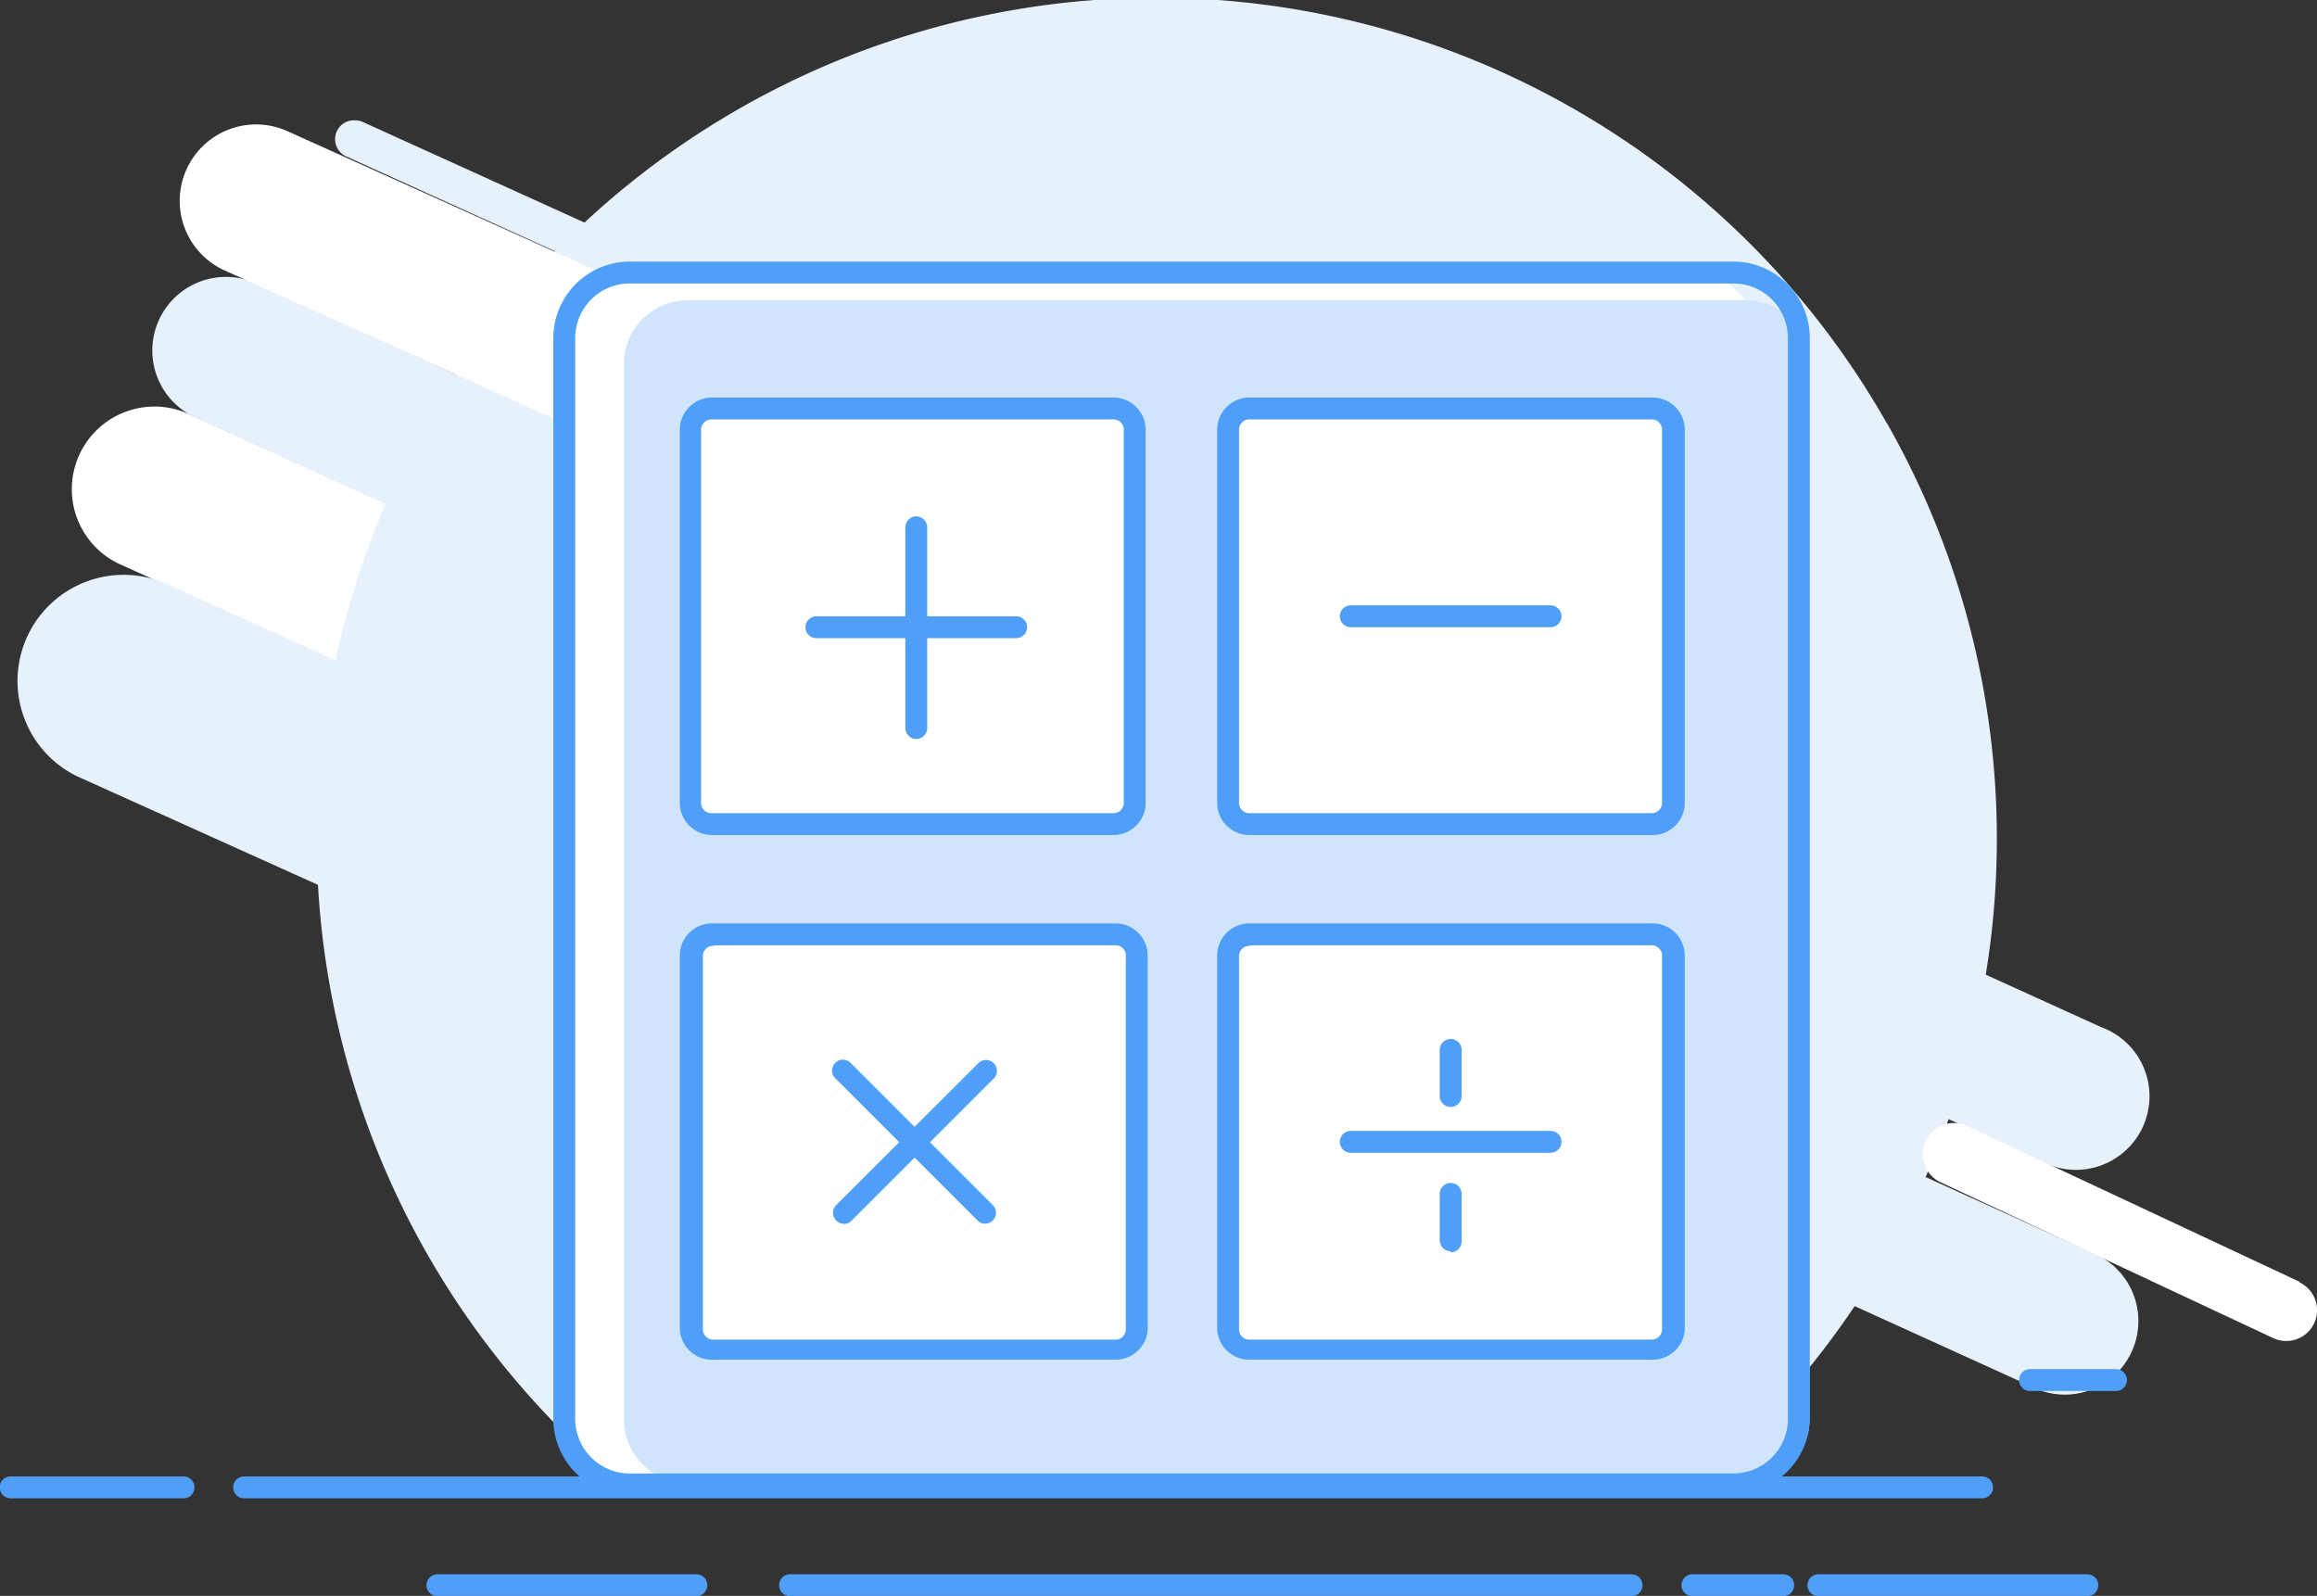
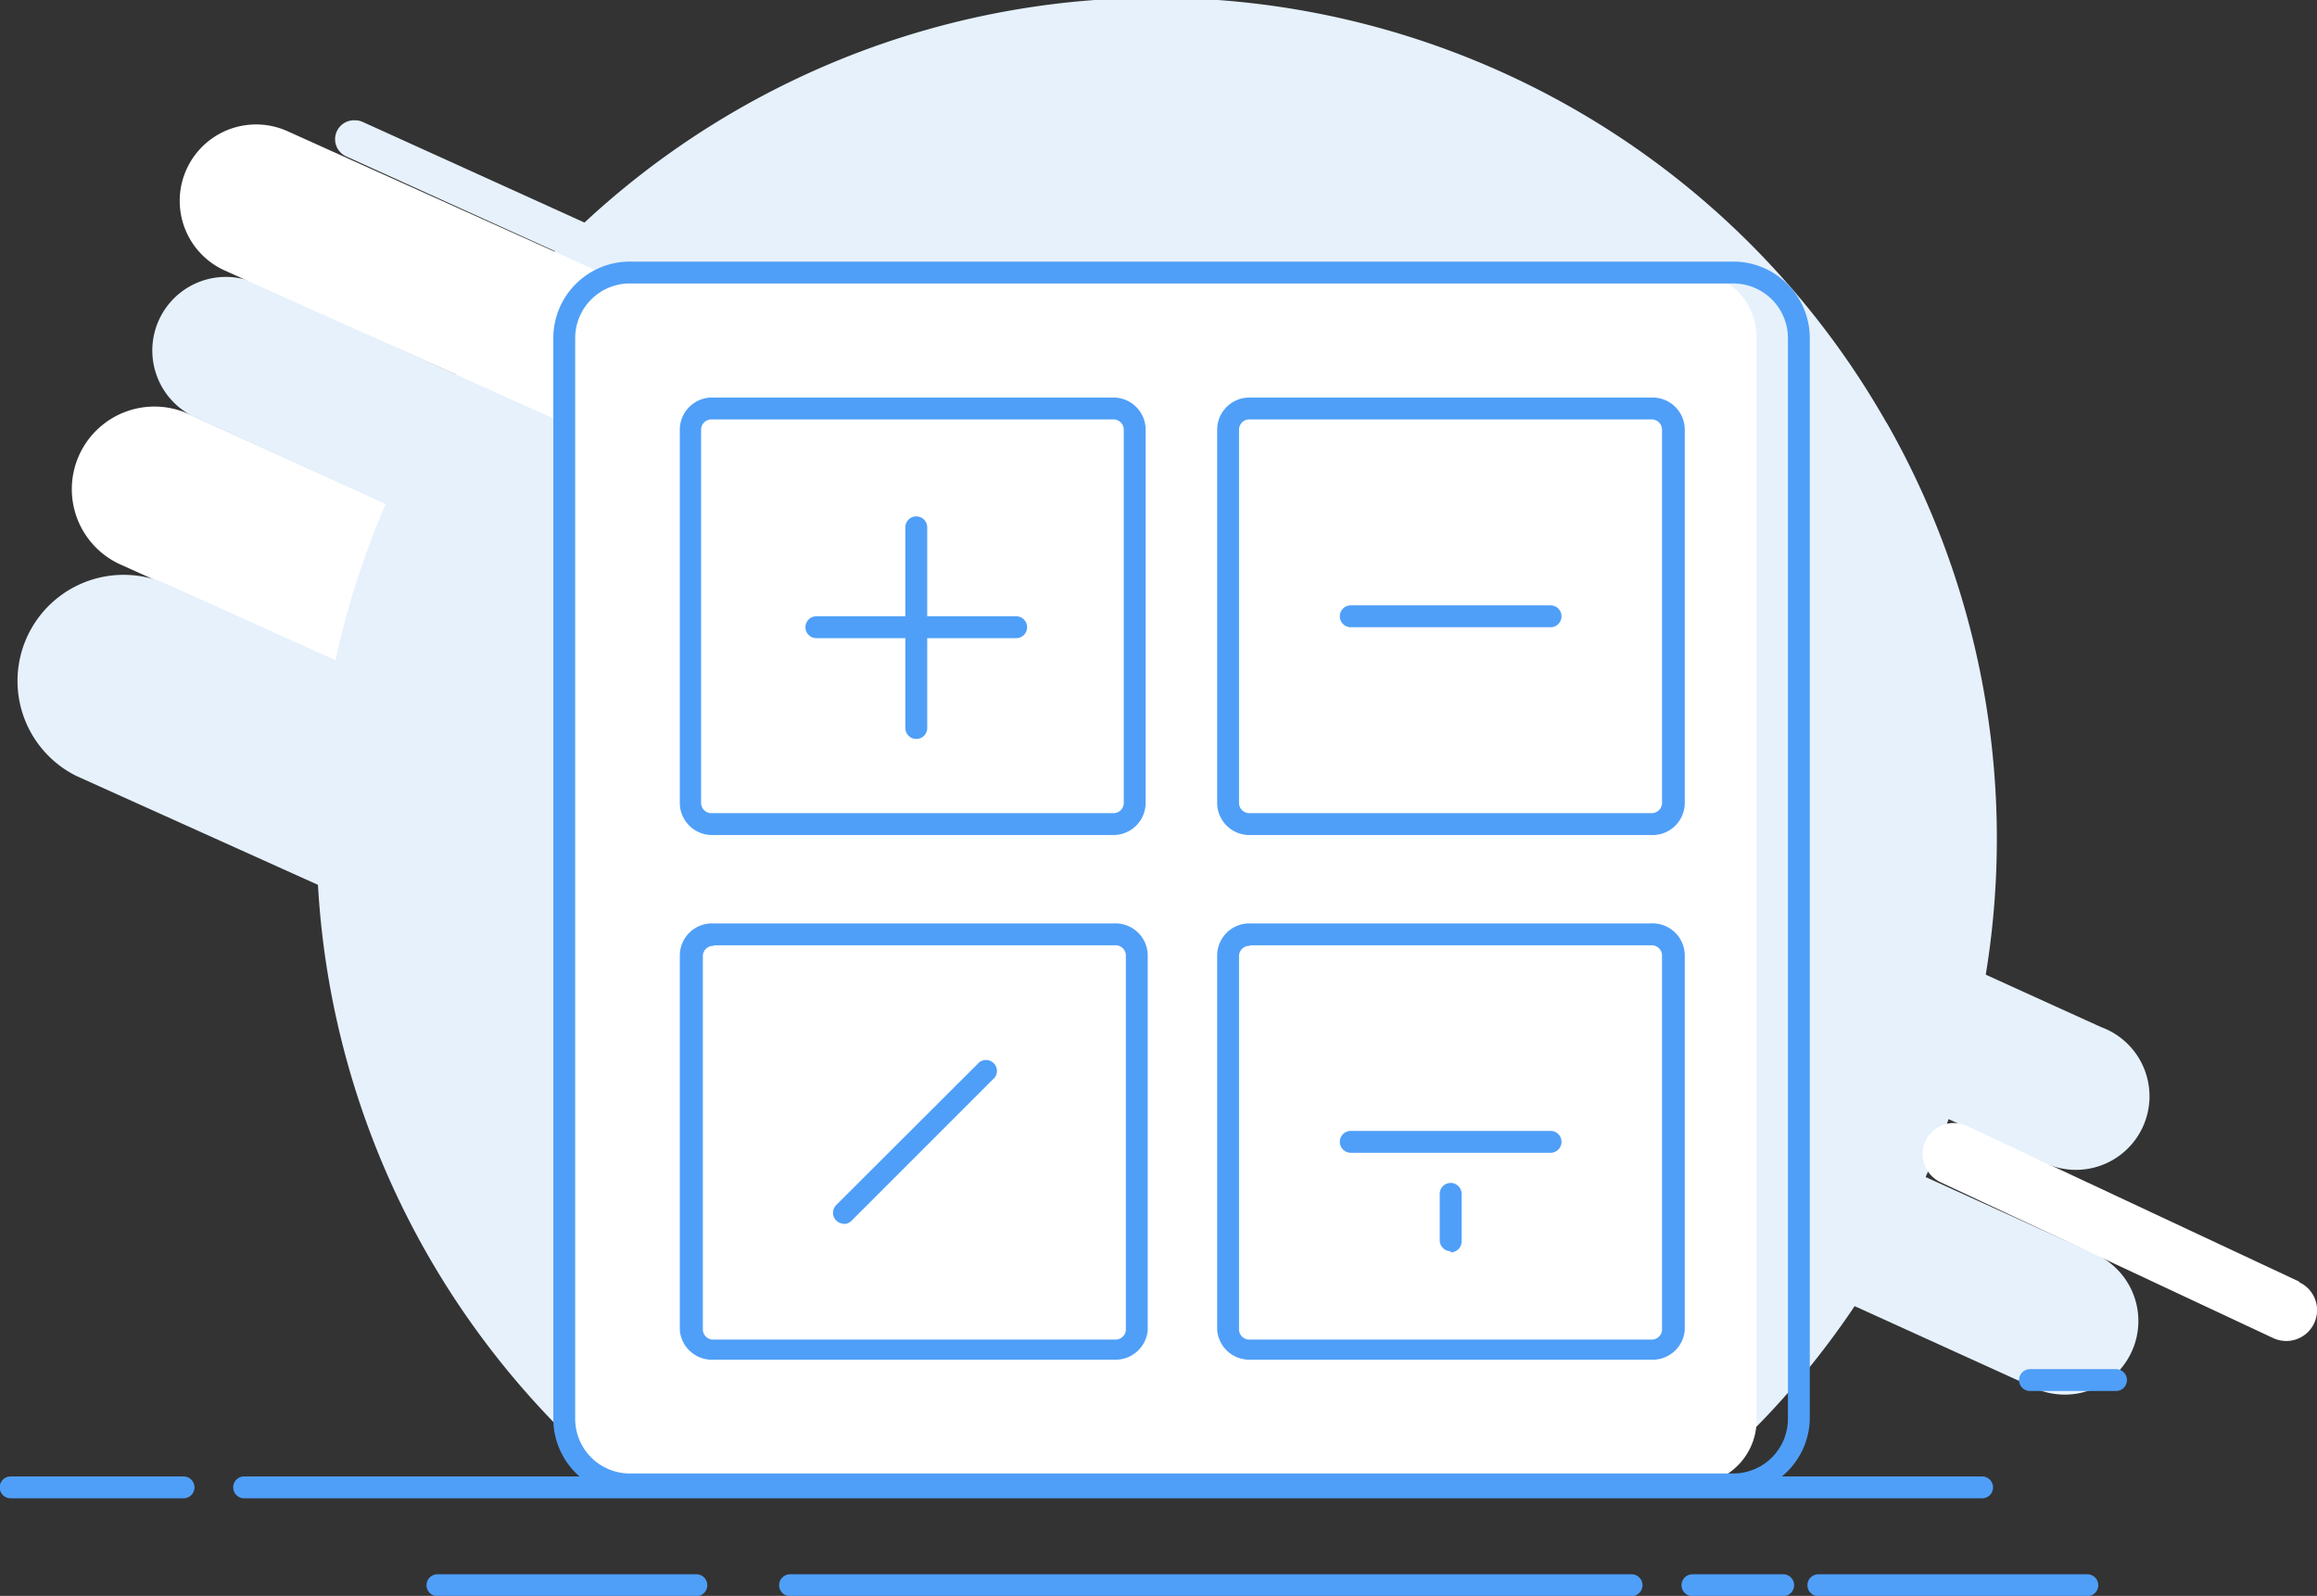
<svg xmlns="http://www.w3.org/2000/svg" viewBox="0 0 78.39 53.99">
  <rect x="0" y="0" width="78.39" height="53.99" fill="#333333" stroke="none" />
  <defs>
    <style>.cls-1{fill:#fff;}.cls-1,.cls-2,.cls-3,.cls-4,.cls-5{fill-rule:evenodd;}.cls-2{fill:#e6f1fc;}.cls-3{fill:#d0e5fc;}.cls-4{fill:#4f9ff8;}.cls-5{fill:#d0d8e6;}</style>
  </defs>
  <title>资源 3</title>
  <g id="图层_2" data-name="图层 2">
    <g id="图层_1-2" data-name="图层 1">
      <path class="cls-1" d="M18.62,19.55,6.37,14A2.78,2.78,0,0,0,4.08,19.1l12.25,5.52a2.78,2.78,0,1,0,2.28-5.07Z" />
      <path class="cls-2" d="M63.83,14.31A28.41,28.41,0,1,0,15.35,43.89,28.57,28.57,0,0,0,21.1,50.3H57.21a28.41,28.41,0,0,0,6.62-36h0" />
      <path class="cls-2" d="M24.82,9.82,12.26,4.12A.63.63,0,0,0,12,4.07a.64.64,0,0,0-.27,1.23L24.29,11a.64.64,0,0,0,.53-1.17h0M6.5,14.07l11,5a2.49,2.49,0,1,0,2-4.55l-11-5a2.49,2.49,0,0,0-2,4.55ZM21.33,26.84,5.53,19.71a3.59,3.59,0,0,0-2.95,6.54l15.8,7.12a3.59,3.59,0,1,0,2.95-6.54ZM58.09,34.3l11,5a2.49,2.49,0,1,0,2-4.55l-11-5a2.49,2.49,0,0,0-2,4.55ZM71,42.48l-11-5a2.49,2.49,0,0,0-2,4.55l11,5a2.49,2.49,0,0,0,2-4.55Z" />
      <path class="cls-1" d="M77.79,43.36,66.54,38.09A1,1,0,0,0,65.66,40l11.25,5.27a1,1,0,1,0,.88-1.89h0" />
      <path class="cls-1" d="M21.11,9.57,9.73,4.44A2.58,2.58,0,1,0,7.6,9.15L19,14.28a2.58,2.58,0,1,0,2.12-4.71Z" />
      <path class="cls-1" d="M58.1,34.52a1.06,1.06,0,0,0,0,2.13,1.06,1.06,0,0,0,0-2.13" />
      <path class="cls-1" d="M59.43,48a2.18,2.18,0,0,1-2.13,2.22H21.45A2.18,2.18,0,0,1,19.32,48V11.44a2.18,2.18,0,0,1,2.13-2.22H57.3a2.18,2.18,0,0,1,2.13,2.22V48" />
-       <path class="cls-3" d="M61.22,48a2.15,2.15,0,0,1-2.13,2.17H23.25A2.15,2.15,0,0,1,21.11,48V12.33a2.15,2.15,0,0,1,2.13-2.17H59.09a2.15,2.15,0,0,1,2.13,2.17V48" />
      <path class="cls-4" d="M21.31,9.59a1.85,1.85,0,0,0-1.85,1.85V48a1.85,1.85,0,0,0,1.85,1.85H58.64A1.85,1.85,0,0,0,60.49,48V11.44a1.85,1.85,0,0,0-1.85-1.85H21.31m37.34,41H21.31A2.59,2.59,0,0,1,18.72,48V11.44a2.59,2.59,0,0,1,2.59-2.59H58.64a2.59,2.59,0,0,1,2.59,2.59V48A2.59,2.59,0,0,1,58.64,50.54Z" />
      <path class="cls-1" d="M38.46,45a.72.72,0,0,1-.74.69H24.15a.72.72,0,0,1-.74-.69V32.3a.72.72,0,0,1,.74-.69H37.72a.72.72,0,0,1,.74.69V45h0" />
      <path class="cls-4" d="M24.15,32a.35.35,0,0,0-.37.32V45a.35.35,0,0,0,.37.32H37.72a.35.35,0,0,0,.37-.32V32.3a.35.35,0,0,0-.37-.32H24.15M37.72,46H24.15A1.09,1.09,0,0,1,23,45V32.3a1.09,1.09,0,0,1,1.11-1.06H37.72a1.09,1.09,0,0,1,1.11,1.06V45A1.09,1.09,0,0,1,37.72,46Z" />
      <polyline class="cls-5" points="28.55 36.25 33.33 41.03 28.55 36.25" />
-       <path class="cls-4" d="M33.33,41.4h0a.37.37,0,0,1-.26-.11l-4.78-4.78a.37.37,0,1,1,.52-.52l4.78,4.78a.37.37,0,0,1-.26.63h0" />
      <polyline class="cls-5" points="28.55 41.03 33.33 36.25 28.55 41.03" />
      <path class="cls-4" d="M28.55,41.4h0a.37.37,0,0,1-.26-.63L33.07,36a.37.37,0,1,1,.52.52l-4.78,4.78a.37.37,0,0,1-.26.11h0" />
      <path class="cls-1" d="M56.6,45a.72.72,0,0,1-.74.69H42.29a.72.72,0,0,1-.74-.69V32.3a.72.72,0,0,1,.74-.69H55.86a.72.72,0,0,1,.74.69V45" />
      <path class="cls-4" d="M42.29,32a.35.35,0,0,0-.37.32V45a.35.35,0,0,0,.37.32H55.86a.35.35,0,0,0,.37-.32V32.3a.35.35,0,0,0-.37-.32H42.29M55.86,46H42.29A1.09,1.09,0,0,1,41.18,45V32.3a1.09,1.09,0,0,1,1.11-1.06H55.86A1.09,1.09,0,0,1,57,32.3V45A1.09,1.09,0,0,1,55.86,46Z" />
      <polyline class="cls-5" points="45.7 38.64 52.46 38.64 45.7 38.64" />
      <path class="cls-4" d="M52.46,39H45.7a.37.37,0,0,1,0-.74h6.76a.37.37,0,0,1,0,.74h0" />
      <polyline class="cls-5" points="49.08 35.52 49.08 37.08 49.08 35.52" />
-       <path class="cls-4" d="M49.08,37.45a.37.37,0,0,1-.37-.37V35.52a.37.37,0,0,1,.74,0v1.56a.37.37,0,0,1-.37.37h0" />
      <polyline class="cls-5" points="49.08 40.39 49.08 41.96 49.08 40.39" />
      <path class="cls-4" d="M49.08,42.33a.37.37,0,0,1-.37-.37V40.39a.37.37,0,0,1,.74,0V42a.37.37,0,0,1-.37.37h0" />
      <path class="cls-1" d="M38.39,27.19a.72.72,0,0,1-.74.69H24.09a.72.72,0,0,1-.74-.69V14.51a.72.72,0,0,1,.74-.69H37.65a.72.72,0,0,1,.74.69V27.19h0" />
      <path class="cls-4" d="M24.09,14.19a.35.35,0,0,0-.37.32V27.19a.35.35,0,0,0,.37.32H37.65a.35.35,0,0,0,.37-.32V14.51a.35.35,0,0,0-.37-.32H24.09M37.65,28.25H24.09A1.09,1.09,0,0,1,23,27.19V14.51a1.09,1.09,0,0,1,1.11-1.06H37.65a1.09,1.09,0,0,1,1.11,1.06V27.19A1.09,1.09,0,0,1,37.65,28.25Z" />
      <polyline class="cls-5" points="27.62 21.22 34.39 21.22 27.62 21.22" />
      <path class="cls-4" d="M34.39,21.59H27.62a.37.37,0,0,1,0-.74h6.76a.37.37,0,0,1,0,.74h0" />
      <polyline class="cls-5" points="31 17.84 31 24.6 31 17.84" />
      <path class="cls-4" d="M31,25a.37.37,0,0,1-.37-.37V17.84a.37.37,0,0,1,.74,0V24.6A.37.37,0,0,1,31,25h0" />
      <path class="cls-1" d="M56.6,27.19a.72.72,0,0,1-.74.69H42.29a.72.72,0,0,1-.74-.69V14.51a.72.72,0,0,1,.74-.69H55.86a.72.72,0,0,1,.74.69V27.19" />
      <path class="cls-4" d="M42.29,14.19a.35.35,0,0,0-.37.32V27.19a.35.35,0,0,0,.37.32H55.86a.35.35,0,0,0,.37-.32V14.51a.35.35,0,0,0-.37-.32H42.29M55.86,28.25H42.29a1.09,1.09,0,0,1-1.11-1.06V14.51a1.09,1.09,0,0,1,1.11-1.06H55.86A1.09,1.09,0,0,1,57,14.51V27.19A1.09,1.09,0,0,1,55.86,28.25Z" />
      <polyline class="cls-5" points="45.7 20.85 52.46 20.85 45.7 20.85" />
      <path class="cls-4" d="M52.46,21.22H45.7a.37.37,0,0,1,0-.74h6.76a.37.37,0,0,1,0,.74h0" />
      <path class="cls-4" d="M23.56,54H14.8a.37.37,0,0,1,0-.74h8.76a.37.37,0,0,1,0,.74h0m-8.76-.37h0ZM55.2,54H26.73a.37.37,0,0,1,0-.74H55.2a.37.37,0,0,1,0,.74h0m-28.47-.37h0Z" />
      <path class="cls-4" d="M60.34,54H57.26a.37.37,0,0,1,0-.74h3.07a.37.37,0,0,1,0,.74h0m-3.07-.37h0Z" />
      <path class="cls-4" d="M70.62,54h-9.1a.37.37,0,0,1,0-.74h9.1a.37.37,0,0,1,0,.74h0m-9.1-.37h0Z" />
      <path class="cls-4" d="M6.21,50.69H.36a.37.37,0,0,1,0-.74H6.21a.37.37,0,0,1,0,.74h0M.36,50.32h0Zm66.69.37H8.26a.37.37,0,0,1,0-.74h58.8a.37.37,0,0,1,0,.74h0m-58.8-.37h0Z" />
      <path class="cls-4" d="M71.59,47.06H68.68a.37.37,0,0,1,0-.74h2.91a.37.37,0,0,1,0,.74h0m-2.91-.37h0Z" />
    </g>
  </g>
</svg>